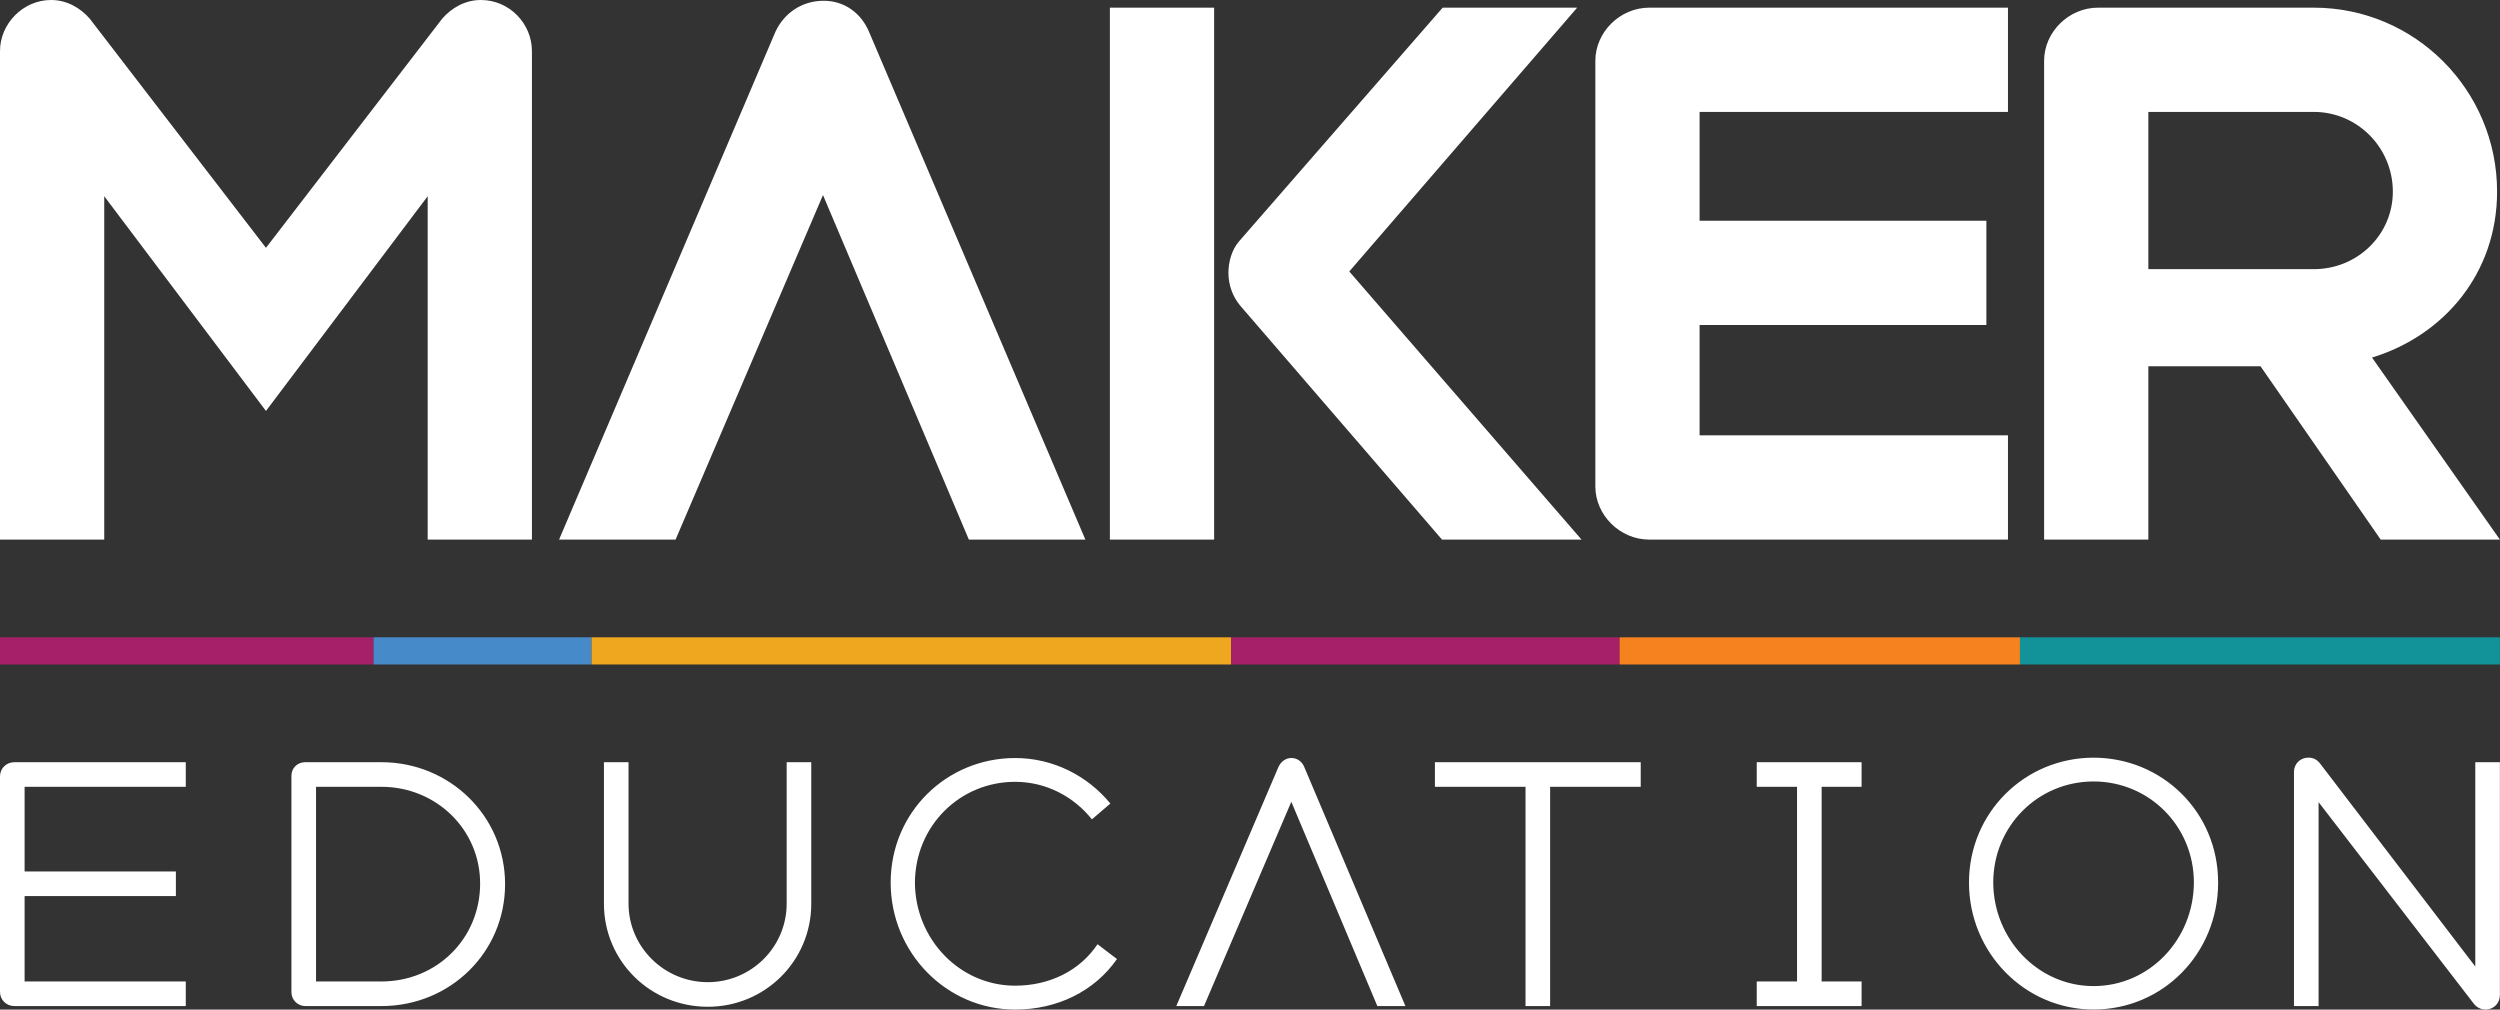
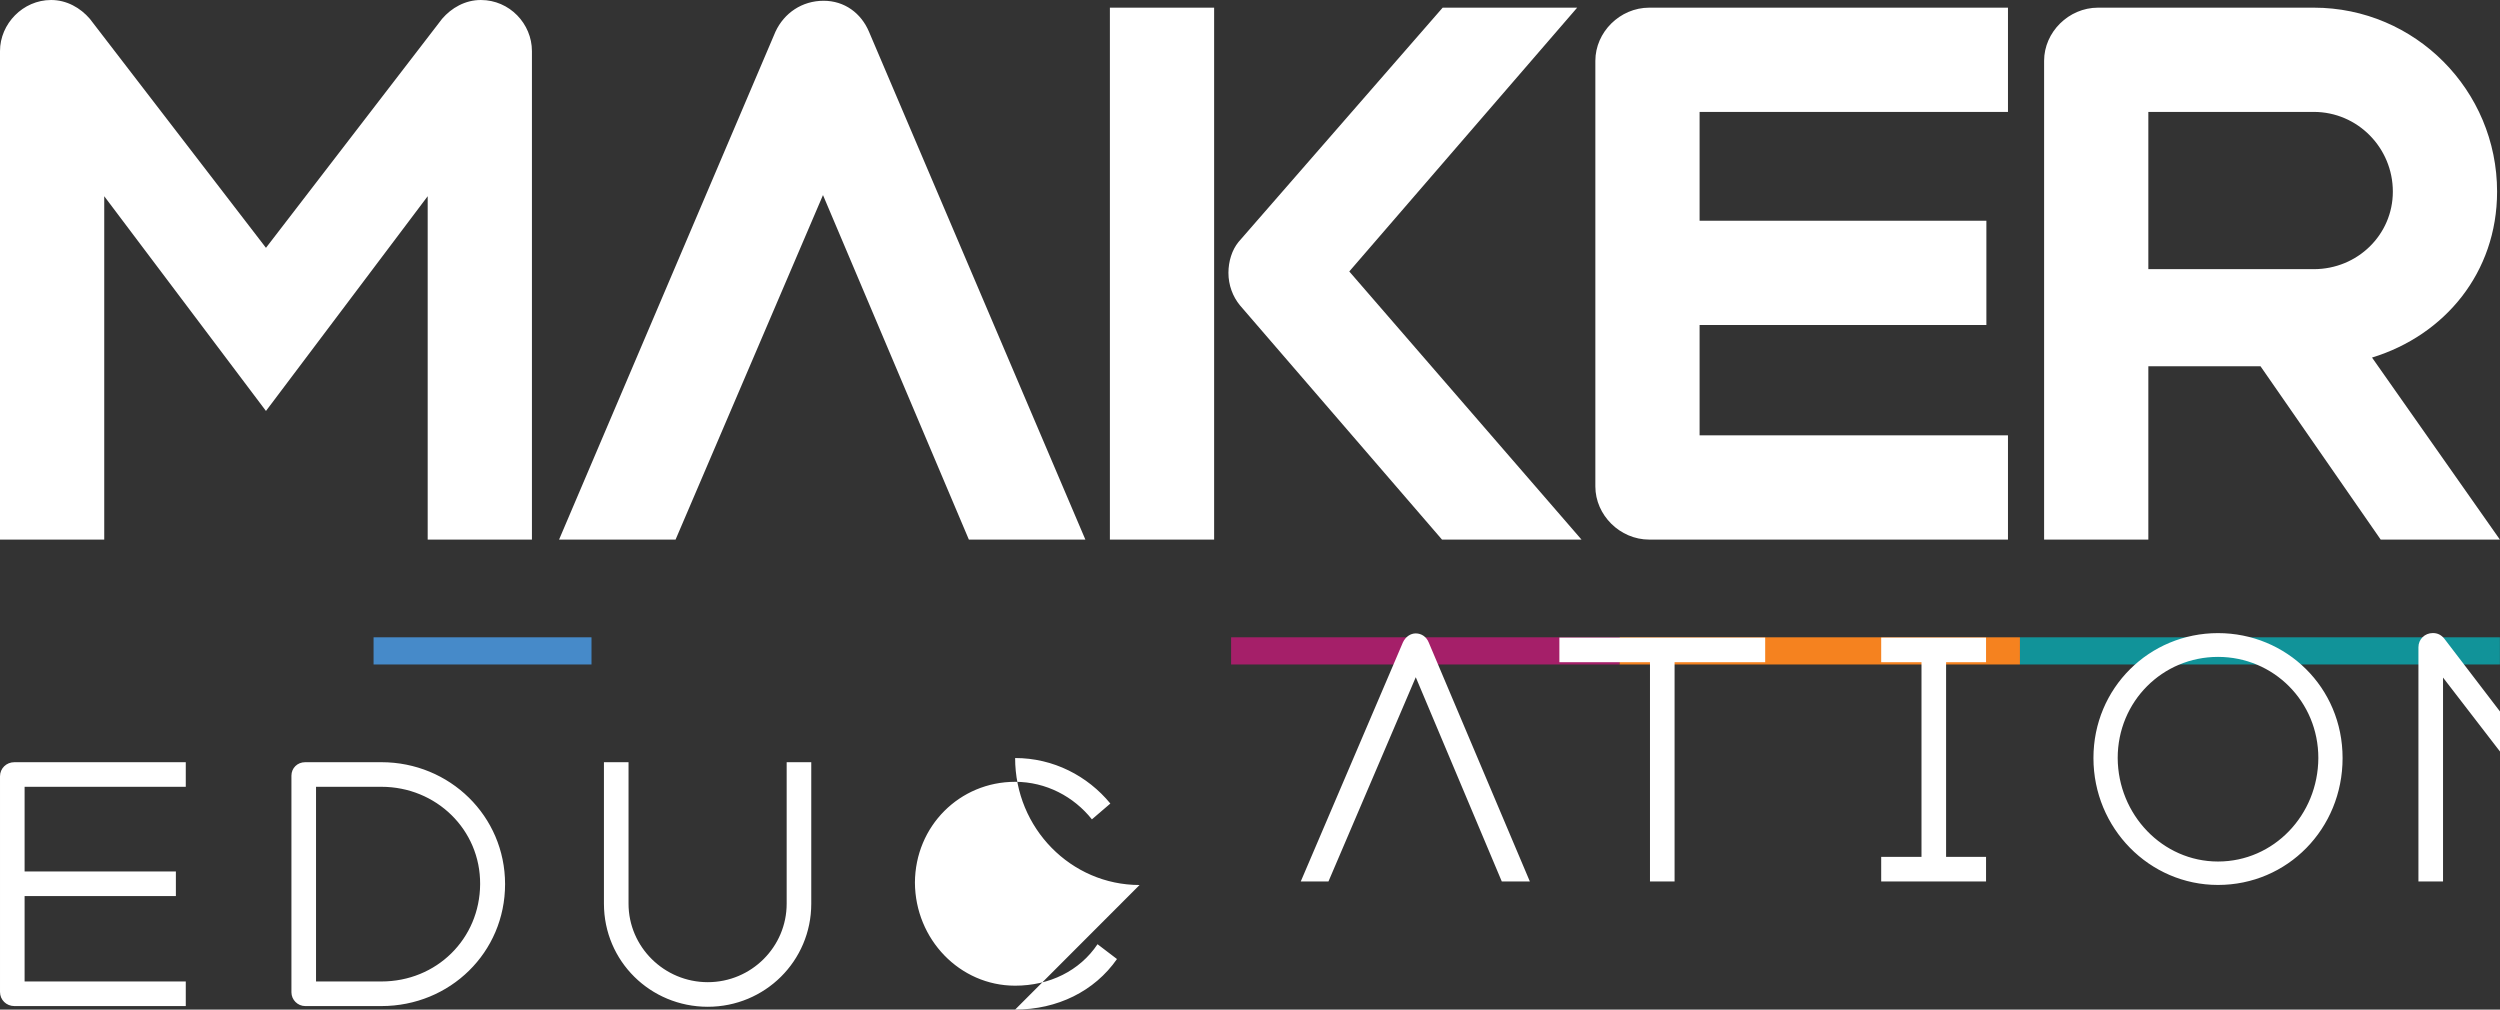
<svg xmlns="http://www.w3.org/2000/svg" width="100%" height="100%" viewBox="0 0 7587 3064" version="1.1" xml:space="preserve" style="fill-rule:evenodd;clip-rule:evenodd;stroke-linejoin:round;stroke-miterlimit:2;">
  <rect x="0" y="0" width="7587" height="3064" fill="#333333" stroke="none" />
-   <rect x="0" y="1934.1" width="1133.7" height="82.463" style="fill:#a51f69;" />
  <rect x="1133.7" y="1934.1" width="661.4" height="82.463" style="fill:#468ac9;" />
-   <rect x="1795.1" y="1934.1" width="1941.08" height="82.463" style="fill:#efa71f;" />
  <rect x="3736.18" y="1934.1" width="1179.03" height="82.463" style="fill:#a51f69;" />
  <rect x="4915.2" y="1934.1" width="1214.97" height="82.463" style="fill:#f5821f;" />
  <rect x="6130.17" y="1934.1" width="1456.53" height="82.463" style="fill:#119399;" />
-   <path d="M563.782,2387.77l0,-74.65l-520.054,-0c-24.712,-0 -43.721,19.025 -43.721,42.837l0,654.425c0,23.813 19.009,42.838 43.721,42.838l520.054,-0l0,-74.65l-489.129,-0l0,-259.142l459.096,0l0,-74.65l-459.096,0l0,-257.008l489.129,-0Zm593.65,-74.65l-231.241,-0c-23.817,-0 -41.763,17.954 -41.763,40.892l0,657.445c0,22.738 19.013,41.763 41.763,41.763l231.241,-0c208.48,-0 375.38,-162.804 375.38,-370.054c-0,-206.35 -167.792,-370.046 -375.38,-370.046m0.001,665.45l-198.355,-0l0,-590.8l198.355,-0c166.358,-0 300.729,130.104 299.658,295.396c-0.888,166.187 -132.233,295.404 -299.659,295.404m990.526,76.783c173.291,0 314.062,-138.633 314.062,-312.817l0,-429.416l-74.65,-0l0,429.416c0,131.163 -107.175,238.167 -239.412,238.167c-132.238,0 -240.48,-107.004 -240.48,-238.167l0,-429.416l-74.645,-0l-0,429.416c-0,174.184 140.762,312.817 315.125,312.817m932.762,8.529c127.967,0 241.008,-55.633 309.088,-153.383l-59.009,-44.971c-54.033,80.871 -146.1,125.842 -250.079,125.842c-168.137,-0 -303.217,-140.954 -304.104,-312.821c0.887,-171.871 135.967,-305.883 304.104,-305.883c94.017,-0 178.088,44.97 233.008,113.925l55.992,-47.984c-68.962,-83.896 -172.938,-138.104 -289,-138.104c-208.133,0 -377.692,165.117 -377.692,378.046c0,212.929 169.559,385.333 377.692,385.333m1184.44,-10.662l-307.13,-725.879c-6.933,-16.884 -22.045,-27.017 -39.104,-27.017c-15.991,-0 -30.925,10.133 -38.925,27.017l-310.15,725.879l84.067,-0l265.008,-619.946l261.092,619.946l85.142,-0Zm714.137,-740.1l-624.562,-0l-0,74.65l274.958,-0l-0,665.45l74.646,-0l-0,-665.45l274.958,-0l0,-74.65Zm670.271,-0l-318.204,-0l-0,74.65l122.308,-0l0,590.8l-122.308,-0l-0,74.65l318.204,-0l-0,-74.65l-121.246,-0l0,-590.8l121.246,-0l-0,-74.65Zm703.987,750.579c210.446,-0 378.05,-170.088 378.05,-385.15c0,-214.883 -170.629,-379.113 -378.05,-379.113c-208.304,0 -378.041,166.184 -378.041,379.113c-0,213.112 169.737,385.15 378.041,385.15m0,-71.092c-168.316,0 -303.566,-142.008 -304.458,-314.058c0,-171.871 136.142,-306.95 304.458,-306.95c168.325,-0 304.463,135.079 304.463,306.95c-0.888,173.117 -135.25,314.058 -304.463,314.058m1158.49,-679.487l0,620.129l-471.708,-616.929c-8.888,-11.013 -19.913,-17.063 -34.838,-17.063c-24.716,0 -43.725,19.025 -43.725,43.013l0,710.95l74.646,-0l0,-618.884l471.713,612.484c7.995,9.954 20.795,17.062 34.837,17.062c24.708,0 43.725,-19.025 43.725,-44.083l0,-706.679l-74.65,-0Z" style="fill:#fff;" />
+   <path d="M563.782,2387.77l0,-74.65l-520.054,-0c-24.712,-0 -43.721,19.025 -43.721,42.837l0,654.425c0,23.813 19.009,42.838 43.721,42.838l520.054,-0l0,-74.65l-489.129,-0l0,-259.142l459.096,0l0,-74.65l-459.096,0l0,-257.008l489.129,-0Zm593.65,-74.65l-231.241,-0c-23.817,-0 -41.763,17.954 -41.763,40.892l0,657.445c0,22.738 19.013,41.763 41.763,41.763l231.241,-0c208.48,-0 375.38,-162.804 375.38,-370.054c-0,-206.35 -167.792,-370.046 -375.38,-370.046m0.001,665.45l-198.355,-0l0,-590.8l198.355,-0c166.358,-0 300.729,130.104 299.658,295.396c-0.888,166.187 -132.233,295.404 -299.659,295.404m990.526,76.783c173.291,0 314.062,-138.633 314.062,-312.817l0,-429.416l-74.65,-0l0,429.416c0,131.163 -107.175,238.167 -239.412,238.167c-132.238,0 -240.48,-107.004 -240.48,-238.167l0,-429.416l-74.645,-0l-0,429.416c-0,174.184 140.762,312.817 315.125,312.817m932.762,8.529c127.967,0 241.008,-55.633 309.088,-153.383l-59.009,-44.971c-54.033,80.871 -146.1,125.842 -250.079,125.842c-168.137,-0 -303.217,-140.954 -304.104,-312.821c0.887,-171.871 135.967,-305.883 304.104,-305.883c94.017,-0 178.088,44.97 233.008,113.925l55.992,-47.984c-68.962,-83.896 -172.938,-138.104 -289,-138.104c0,212.929 169.559,385.333 377.692,385.333m1184.44,-10.662l-307.13,-725.879c-6.933,-16.884 -22.045,-27.017 -39.104,-27.017c-15.991,-0 -30.925,10.133 -38.925,27.017l-310.15,725.879l84.067,-0l265.008,-619.946l261.092,619.946l85.142,-0Zm714.137,-740.1l-624.562,-0l-0,74.65l274.958,-0l-0,665.45l74.646,-0l-0,-665.45l274.958,-0l0,-74.65Zm670.271,-0l-318.204,-0l-0,74.65l122.308,-0l0,590.8l-122.308,-0l-0,74.65l318.204,-0l-0,-74.65l-121.246,-0l0,-590.8l121.246,-0l-0,-74.65Zm703.987,750.579c210.446,-0 378.05,-170.088 378.05,-385.15c0,-214.883 -170.629,-379.113 -378.05,-379.113c-208.304,0 -378.041,166.184 -378.041,379.113c-0,213.112 169.737,385.15 378.041,385.15m0,-71.092c-168.316,0 -303.566,-142.008 -304.458,-314.058c0,-171.871 136.142,-306.95 304.458,-306.95c168.325,-0 304.463,135.079 304.463,306.95c-0.888,173.117 -135.25,314.058 -304.463,314.058m1158.49,-679.487l0,620.129l-471.708,-616.929c-8.888,-11.013 -19.913,-17.063 -34.838,-17.063c-24.716,0 -43.725,19.025 -43.725,43.013l0,710.95l74.646,-0l0,-618.884l471.713,612.484c7.995,9.954 20.795,17.062 34.837,17.062c24.708,0 43.725,-19.025 43.725,-44.083l0,-706.679l-74.65,-0Z" style="fill:#fff;" />
  <path d="M1459.23,0c-47.679,0 -89.162,24.046 -117.467,56.988l-534.608,695.116l-534.604,-695.116c-28.3,-32.942 -69.788,-56.988 -117.475,-56.988c-85.292,-0 -155.079,72.104 -155.079,155.071l-0,1482.5l316.354,-0l0,-1042.09l490.804,651.688l490.8,-651.688l0,1042.09l316.35,-0l0,-1482.5c0,-82.967 -67.85,-155.071 -155.075,-155.071m1834.66,1637.57l-656.738,-1541.42c-24.029,-56.596 -74.429,-93.813 -137.625,-93.813c-65.508,0 -119.787,37.217 -146.15,93.813l-656.729,1541.42l353.558,-0l447.384,-1045.58l442.733,1045.58l353.567,-0Zm74.396,-0l316.35,-0l-0,-1614.31l-316.35,0l-0,1614.31Zm1007.97,-0l423.346,-0l-704.804,-813.746l691.617,-800.567l-408.221,0l-619.513,711.009c-19.775,24.037 -30.633,58.929 -30.633,93.816c-0,37.217 13.196,72.109 34.9,98.484l613.308,711.004Zm1717.53,-1297.95l0,-316.363l-1088.62,0c-89.163,0 -163.6,74.446 -163.6,161.275l-0,1291.76c-0,86.833 74.437,161.275 163.6,161.275l1088.62,-0l0,-316.359l-935.871,0l0.001,-334.954l870.345,0l0,-316.337l-870.346,-0l0,-330.3l935.871,-0Zm1131.2,1297.95l361.7,-0l-388.066,-552.446c220.196,-67.463 379.537,-257.429 379.537,-503.596c0,-307.437 -248.504,-558.271 -556.325,-558.271l-654.783,0c-89.167,0 -163.604,74.446 -163.604,161.275l-0,1453.04l316.346,-0l-0,-526.088l340.387,0l364.809,526.088Zm-705.196,-1297.95l502.041,-0c132.98,-0 239.979,108.933 239.979,241.908c0,130.646 -106.999,235.317 -239.979,235.317l-502.041,-0l-0,-477.225Z" style="fill:#fff;fill-rule:nonzero;" />
</svg>